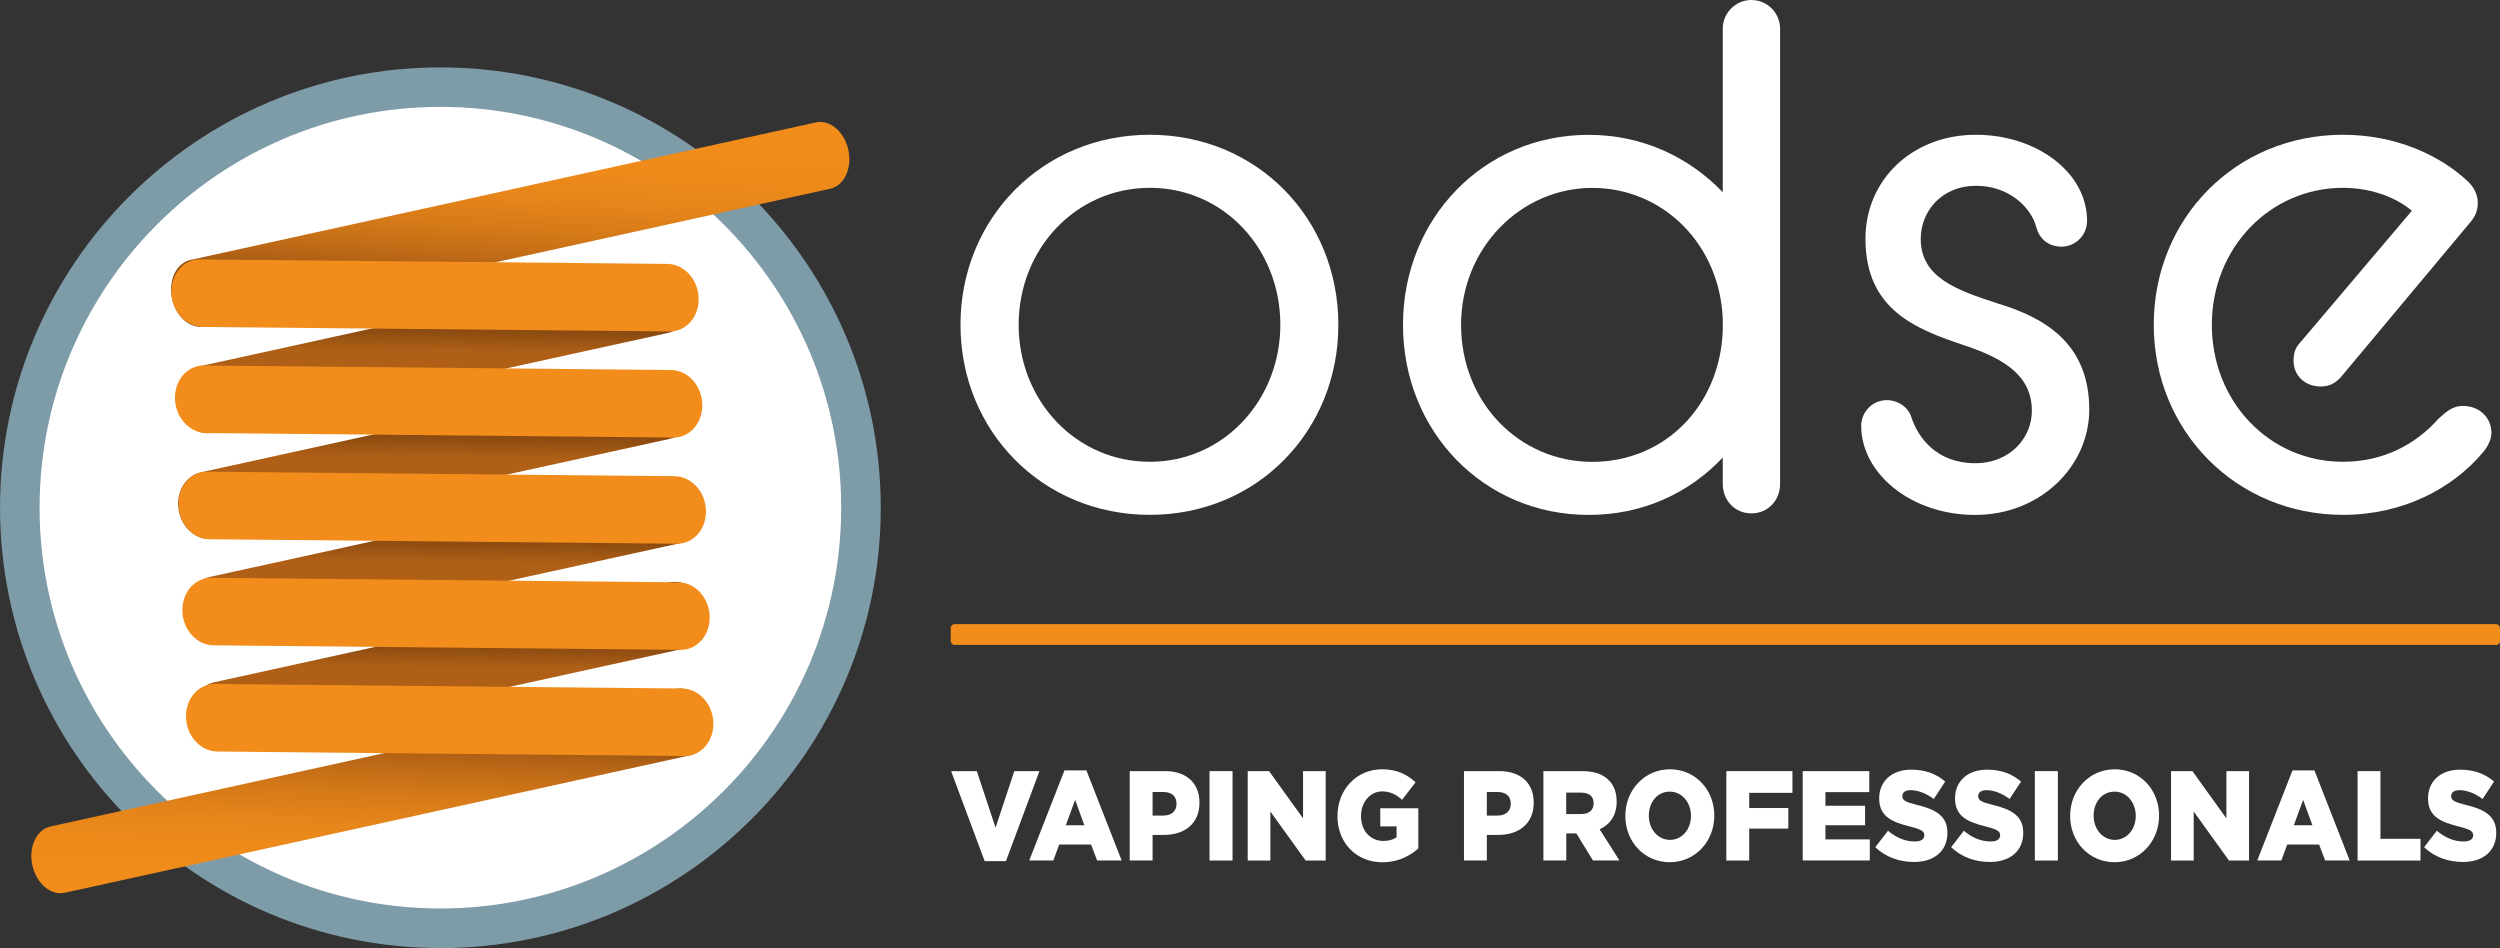
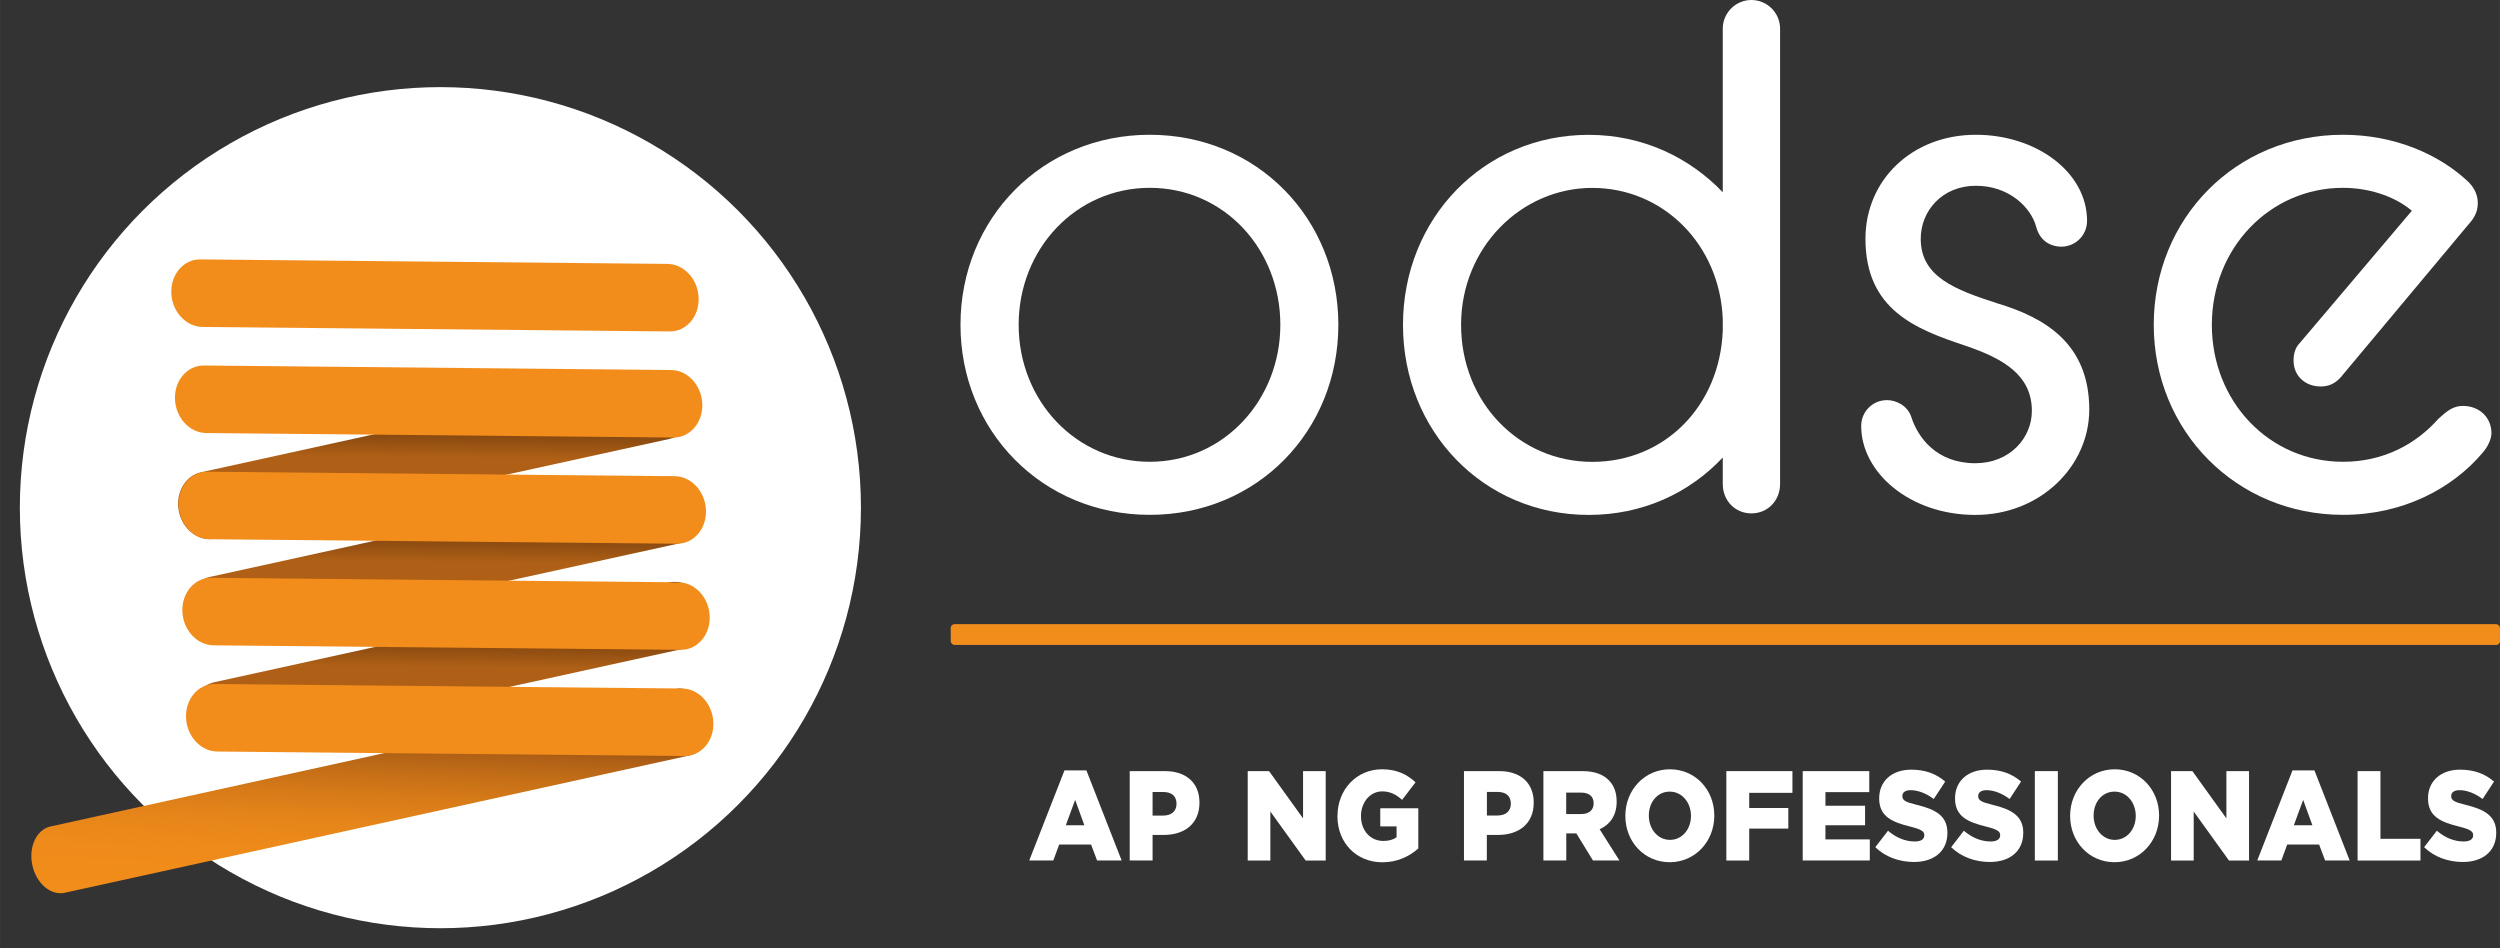
<svg xmlns="http://www.w3.org/2000/svg" xmlns:xlink="http://www.w3.org/1999/xlink" id="Livello_2" data-name="Livello 2" width="125" height="47.402" viewBox="0 0 327.96 124.37">
  <rect x="0" y="0" width="327.96" height="124.37" fill="#333333" stroke="none" />
  <defs>
    <style>      .cls-1 {        fill: #f28d1b;      }      .cls-2 {        fill: #fff;      }      .cls-3 {        fill: #7e9ba8;      }      .cls-4 {        fill: url(#Sfumatura_senza_nome_31-2);      }      .cls-5 {        fill: url(#Sfumatura_senza_nome_31-3);      }      .cls-6 {        fill: url(#Sfumatura_senza_nome_31-4);      }      .cls-7 {        fill: url(#Sfumatura_senza_nome_39);      }      .cls-8 {        fill: url(#Sfumatura_senza_nome_40);      }      .cls-9 {        fill: url(#Sfumatura_senza_nome_31);      }    </style>
    <linearGradient id="Sfumatura_senza_nome_31" data-name="Sfumatura senza nome 31" x1="-1073.05" y1="-571.12" x2="-1050.94" y2="-566.41" gradientTransform="translate(-291.89 1198.98) rotate(78.66)" gradientUnits="userSpaceOnUse">
      <stop offset="0" stop-color="#190700" />
      <stop offset=".51" stop-color="#af6016" />
    </linearGradient>
    <linearGradient id="Sfumatura_senza_nome_31-2" data-name="Sfumatura senza nome 31" x1="-1059.38" y1="-568.59" x2="-1037.26" y2="-563.89" xlink:href="#Sfumatura_senza_nome_31" />
    <linearGradient id="Sfumatura_senza_nome_31-3" data-name="Sfumatura senza nome 31" x1="-1045.69" y1="-567.03" x2="-1023.58" y2="-562.33" xlink:href="#Sfumatura_senza_nome_31" />
    <linearGradient id="Sfumatura_senza_nome_31-4" data-name="Sfumatura senza nome 31" x1="-1032.04" y1="-564.89" x2="-1009.92" y2="-560.19" xlink:href="#Sfumatura_senza_nome_31" />
    <linearGradient id="Sfumatura_senza_nome_39" data-name="Sfumatura senza nome 39" x1="-1024.34" y1="-703.61" x2="-994.21" y2="-697.21" gradientTransform="translate(-343.58 1210.21) rotate(78.53) scale(1 .86) skewX(-.23)" gradientUnits="userSpaceOnUse">
      <stop offset="0" stop-color="#190700" />
      <stop offset=".31" stop-color="#af6016" />
      <stop offset=".39" stop-color="#c16c17" />
      <stop offset=".5" stop-color="#d67a18" />
      <stop offset=".63" stop-color="#e6851a" />
      <stop offset=".78" stop-color="#ef8b1a" />
      <stop offset=".99" stop-color="#f28d1b" />
    </linearGradient>
    <linearGradient id="Sfumatura_senza_nome_40" data-name="Sfumatura senza nome 40" x1="-1094.54" y1="-748.56" x2="-1062.92" y2="-741.26" gradientTransform="translate(-349.33 1211.45) rotate(78.53) scale(1 .86) skewX(-.23)" gradientUnits="userSpaceOnUse">
      <stop offset=".01" stop-color="#f28d1b" />
      <stop offset=".22" stop-color="#ef8b1a" />
      <stop offset=".37" stop-color="#e6851a" />
      <stop offset=".5" stop-color="#d67a18" />
      <stop offset=".61" stop-color="#c16c17" />
      <stop offset=".69" stop-color="#af6016" />
      <stop offset="1" stop-color="#190700" />
    </linearGradient>
  </defs>
  <g id="Livello_1-2" data-name="Livello 1">
    <g>
      <g>
        <g>
          <path class="cls-2" d="m126,42.61c0-13.92,10.72-24.93,24.83-24.93s24.74,11.01,24.74,24.93-10.63,24.93-24.74,24.93-24.83-11.01-24.83-24.93Zm41.96,0c0-9.97-7.43-17.97-17.12-17.97s-17.21,8-17.21,17.97,7.53,17.97,17.21,17.97,17.12-8.09,17.12-17.97Z" />
          <path class="cls-2" d="m226,60.02c-4.42,4.7-10.54,7.53-17.59,7.53-13.83,0-24.36-11.01-24.36-24.93s10.54-24.93,24.36-24.93c7.05,0,13.17,2.92,17.59,7.53V3.76c0-2.07,1.69-3.76,3.76-3.76s3.76,1.69,3.76,3.76v59.73c0,2.16-1.6,3.86-3.76,3.86s-3.76-1.69-3.76-3.86v-3.48Zm0-16.65v-1.51c-.38-9.78-7.81-17.21-17.12-17.21s-17.21,7.81-17.21,17.97,7.62,17.97,17.21,17.97,16.75-7.43,17.12-17.21Z" />
          <path class="cls-2" d="m247.55,52.49c1.22,0,2.73.75,3.2,2.26.85,2.63,3.29,6.02,8.37,6.02,4.52,0,7.43-3.29,7.43-6.87,0-4.7-3.76-6.87-8.75-8.56-6.49-2.16-13.08-4.7-13.08-14.02,0-7.71,6.11-13.64,14.49-13.64,7.9,0,14.58,4.89,14.58,11.29,0,1.88-1.5,3.39-3.39,3.39-1.03,0-2.73-.47-3.29-2.63-.66-2.45-3.48-5.36-7.9-5.36s-7.24,3.29-7.24,6.96c0,4.99,4.52,6.68,10.07,8.47,5.93,1.79,12.04,5.08,12.04,13.92,0,7.43-6.4,13.83-14.96,13.83s-14.96-5.55-14.96-11.67c0-1.88,1.5-3.39,3.39-3.39Z" />
          <path class="cls-2" d="m282.54,42.61c0-13.92,10.72-24.93,24.83-24.93,6.87,0,12.61,2.63,16.27,6.02.85.75,1.41,1.79,1.41,2.92,0,.94-.28,1.79-1.22,2.82l-16.75,20.04c-.75.85-1.6,1.22-2.63,1.22-2.07,0-3.57-1.41-3.57-3.39,0-.85.19-1.69.85-2.35l14.67-17.31c-2.45-2.07-5.93-3.01-9.03-3.01-9.59,0-17.21,7.9-17.21,17.97s7.53,17.97,17.21,17.97c5.36,0,9.6-2.35,12.51-5.64,1.04-.94,1.88-1.69,3.2-1.69,2.16,0,3.76,1.5,3.76,3.57,0,.75-.47,1.79-1.13,2.54-3.95,4.7-10.44,8.18-18.34,8.18-14.02,0-24.83-11.01-24.83-24.93Z" />
        </g>
        <rect class="cls-1" x="124.72" y="81.88" width="203.24" height="2.73" rx=".5" ry=".5" />
        <g>
-           <path class="cls-2" d="m124.78,101.16h3.36l2.46,7.42,2.46-7.42h3.3l-4.4,11.81h-2.79l-4.4-11.81Z" />
          <path class="cls-2" d="m139.62,101.07h2.9l4.62,11.81h-3.22l-.79-2.09h-4.18l-.77,2.09h-3.16l4.62-11.81Zm2.63,7.19l-1.21-3.33-1.22,3.33h2.43Z" />
          <path class="cls-2" d="m148.19,101.16h4.65c2.74,0,4.51,1.52,4.51,4.12v.03c0,2.76-1.97,4.22-4.66,4.22h-1.49v3.35h-3v-11.73Zm4.43,5.83c1.07,0,1.72-.6,1.72-1.52v-.03c0-1.01-.65-1.54-1.73-1.54h-1.41v3.1h1.42Z" />
-           <path class="cls-2" d="m158.67,101.16h3.02v11.73h-3.02v-11.73Z" />
          <path class="cls-2" d="m163.68,101.16h2.8l4.46,6.2v-6.2h2.97v11.73h-2.63l-4.63-6.43v6.43h-2.97v-11.73Z" />
          <path class="cls-2" d="m175.46,107.05v-.03c0-3.42,2.48-6.1,5.84-6.1,1.9,0,3.25.64,4.4,1.71l-1.77,2.3c-.77-.7-1.55-1.11-2.62-1.11-1.56,0-2.77,1.42-2.77,3.22v.03c0,1.89,1.22,3.25,2.94,3.25.73,0,1.29-.17,1.73-.49v-1.42h-2.14v-2.38h4.99v5.28c-1.15,1.02-2.74,1.81-4.71,1.81-3.38,0-5.9-2.51-5.9-6.06Z" />
-           <path class="cls-2" d="m192.04,101.16h4.65c2.74,0,4.51,1.52,4.51,4.12v.03c0,2.76-1.97,4.22-4.66,4.22h-1.49v3.35h-3v-11.73Zm4.43,5.83c1.07,0,1.72-.6,1.72-1.52v-.03c0-1.01-.65-1.54-1.73-1.54h-1.41v3.1h1.42Z" />
+           <path class="cls-2" d="m192.04,101.16h4.65c2.74,0,4.51,1.52,4.51,4.12v.03c0,2.76-1.97,4.22-4.66,4.22h-1.49v3.35h-3v-11.73m4.43,5.83c1.07,0,1.72-.6,1.72-1.52v-.03c0-1.01-.65-1.54-1.73-1.54h-1.41v3.1h1.42Z" />
          <path class="cls-2" d="m202.46,101.16h5.13c1.66,0,2.8.47,3.53,1.27.63.67.96,1.57.96,2.73v.03c0,1.79-.88,2.98-2.23,3.6l2.59,4.09h-3.47l-2.18-3.55h-1.32v3.55h-3v-11.73Zm4.99,5.63c1.02,0,1.61-.54,1.61-1.39v-.03c0-.92-.62-1.39-1.63-1.39h-1.97v2.81h1.98Z" />
          <path class="cls-2" d="m213.22,107.05v-.03c0-3.37,2.51-6.1,5.85-6.1s5.82,2.7,5.82,6.06v.03c0,3.37-2.51,6.1-5.85,6.1s-5.82-2.7-5.82-6.06Zm8.61,0v-.03c0-1.69-1.13-3.17-2.79-3.17s-2.74,1.44-2.74,3.13v.03c0,1.69,1.13,3.17,2.77,3.17s2.76-1.44,2.76-3.13Z" />
          <path class="cls-2" d="m226.47,101.16h8.67v2.85h-5.67v1.99h5.13v2.7h-5.13v4.19h-3v-11.73Z" />
          <path class="cls-2" d="m236.5,101.16h8.72v2.76h-5.75v1.78h5.2v2.56h-5.2v1.86h5.82v2.76h-8.8v-11.73Z" />
          <path class="cls-2" d="m246.01,111.14l1.67-2.16c1.07.92,2.26,1.41,3.52,1.41.8,0,1.24-.3,1.24-.8v-.03c0-.49-.36-.75-1.83-1.12-2.31-.57-4.09-1.27-4.09-3.69v-.03c0-2.18,1.6-3.75,4.2-3.75,1.84,0,3.28.54,4.46,1.56l-1.5,2.29c-.99-.75-2.08-1.16-3.04-1.16-.73,0-1.08.33-1.08.75v.03c0,.54.37.77,1.87,1.14,2.49.59,4.04,1.46,4.04,3.65v.03c0,2.4-1.75,3.82-4.38,3.82-1.92,0-3.75-.65-5.08-1.94Z" />
          <path class="cls-2" d="m255.96,111.14l1.67-2.16c1.07.92,2.26,1.41,3.52,1.41.8,0,1.24-.3,1.24-.8v-.03c0-.49-.36-.75-1.83-1.12-2.31-.57-4.09-1.27-4.09-3.69v-.03c0-2.18,1.6-3.75,4.2-3.75,1.84,0,3.28.54,4.46,1.56l-1.5,2.29c-.99-.75-2.08-1.16-3.04-1.16-.73,0-1.08.33-1.08.75v.03c0,.54.37.77,1.87,1.14,2.49.59,4.04,1.46,4.04,3.65v.03c0,2.4-1.75,3.82-4.38,3.82-1.92,0-3.75-.65-5.08-1.94Z" />
          <path class="cls-2" d="m266.94,101.16h3.02v11.73h-3.02v-11.73Z" />
          <path class="cls-2" d="m271.57,107.05v-.03c0-3.37,2.51-6.1,5.85-6.1s5.82,2.7,5.82,6.06v.03c0,3.37-2.51,6.1-5.85,6.1s-5.82-2.7-5.82-6.06Zm8.61,0v-.03c0-1.69-1.13-3.17-2.79-3.17s-2.74,1.44-2.74,3.13v.03c0,1.69,1.13,3.17,2.77,3.17s2.76-1.44,2.76-3.13Z" />
          <path class="cls-2" d="m284.81,101.16h2.8l4.46,6.2v-6.2h2.97v11.73h-2.63l-4.63-6.43v6.43h-2.97v-11.73Z" />
          <path class="cls-2" d="m300.72,101.07h2.9l4.62,11.81h-3.22l-.79-2.09h-4.18l-.77,2.09h-3.16l4.62-11.81Zm2.63,7.19l-1.21-3.33-1.22,3.33h2.43Z" />
          <path class="cls-2" d="m309.28,101.16h3v8.88h5.25v2.85h-8.25v-11.73Z" />
          <path class="cls-2" d="m318.01,111.14l1.67-2.16c1.07.92,2.26,1.41,3.52,1.41.8,0,1.24-.3,1.24-.8v-.03c0-.49-.36-.75-1.83-1.12-2.31-.57-4.09-1.27-4.09-3.69v-.03c0-2.18,1.6-3.75,4.2-3.75,1.84,0,3.28.54,4.46,1.56l-1.5,2.29c-.99-.75-2.08-1.16-3.04-1.16-.73,0-1.08.33-1.08.75v.03c0,.54.37.77,1.87,1.14,2.49.59,4.04,1.46,4.04,3.65v.03c0,2.4-1.75,3.82-4.38,3.82-1.92,0-3.75-.65-5.08-1.94Z" />
        </g>
      </g>
      <g>
        <g>
          <circle class="cls-2" cx="57.77" cy="66.6" r="55.17" />
-           <path class="cls-3" d="m57.77,124.37C25.91,124.37,0,98.45,0,66.6S25.91,8.84,57.77,8.84s57.77,25.91,57.77,57.77-25.91,57.77-57.77,57.77Zm0-110.35c-28.99,0-52.58,23.59-52.58,52.58s23.59,52.58,52.58,52.58,52.58-23.59,52.58-52.58S86.76,14.02,57.77,14.02Z" />
        </g>
        <g>
-           <path class="cls-9" d="m23.26,53.24h0c-.52-2.4.78-4.73,2.91-5.19l59.58-13.07c2.12-.47,4.26,1.1,4.78,3.51h0c.52,2.4-.78,4.73-2.91,5.19l-59.58,13.07c-2.12.47-4.26-1.1-4.78-3.51Z" />
          <path class="cls-4" d="m23.47,67.14h0c-.52-2.4.78-4.73,2.91-5.19l59.58-13.07c2.12-.47,4.26,1.1,4.78,3.51h0c.52,2.4-.78,4.73-2.91,5.19l-59.58,13.07c-2.12.47-4.26-1.1-4.78-3.51Z" />
          <path class="cls-5" d="m24.63,80.87h0c-.52-2.4.78-4.73,2.91-5.19l59.58-13.07c2.12-.47,4.26,1.1,4.78,3.51h0c.52,2.4-.78,4.73-2.91,5.19l-59.58,13.07c-2.12.47-4.26-1.1-4.78-3.51Z" />
          <path class="cls-6" d="m25.22,94.68h0c-.52-2.4.78-4.73,2.91-5.19l59.58-13.07c2.12-.47,4.26,1.1,4.78,3.51h0c.52,2.4-.78,4.73-2.91,5.19l-59.58,13.07c-2.12.47-4.26-1.1-4.78-3.51Z" />
          <path class="cls-7" d="m4.24,113.5h0c-.52-2.4.55-4.67,2.38-5.08l81.99-18.02c1.83-.4,3.73,1.22,4.25,3.62h0c.52,2.4-.55,4.67-2.38,5.08L8.49,117.12c-1.83.4-3.73-1.22-4.25-3.62Z" />
-           <path class="cls-8" d="m22.58,39.18h0c-.52-2.4.55-4.67,2.38-5.08l82.08-18.04c1.83-.4,3.74,1.22,4.25,3.62h0c.52,2.4-.55,4.67-2.38,5.08L26.83,42.8c-1.83.4-3.74-1.22-4.25-3.62Z" />
          <g>
            <path class="cls-1" d="m22.47,38.42h0c-.08-2.45,1.62-4.41,3.8-4.39l61.28.59c2.18.02,4.02,2.02,4.1,4.47h0c.08,2.45-1.62,4.41-3.8,4.39l-61.28-.59c-2.18-.02-4.02-2.02-4.1-4.47Z" />
            <path class="cls-1" d="m22.95,52.34h0c-.08-2.45,1.62-4.41,3.8-4.39l61.28.59c2.18.02,4.02,2.02,4.1,4.47h0c.08,2.45-1.62,4.41-3.8,4.39l-61.28-.59c-2.18-.02-4.02-2.02-4.1-4.47Z" />
            <path class="cls-1" d="m23.43,66.27h0c-.08-2.45,1.62-4.41,3.8-4.39l61.28.59c2.18.02,4.02,2.02,4.1,4.47h0c.08,2.45-1.62,4.41-3.8,4.39l-61.28-.59c-2.18-.02-4.02-2.02-4.1-4.47Z" />
            <path class="cls-1" d="m23.92,80.19h0c-.08-2.45,1.62-4.41,3.8-4.39l61.28.59c2.18.02,4.02,2.02,4.1,4.47h0c.08,2.45-1.62,4.41-3.8,4.39l-61.28-.59c-2.18-.02-4.02-2.02-4.1-4.47Z" />
            <path class="cls-1" d="m24.4,94.12h0c-.08-2.45,1.62-4.41,3.8-4.39l61.28.59c2.18.02,4.02,2.02,4.1,4.47h0c.08,2.45-1.62,4.41-3.8,4.39l-61.28-.59c-2.18-.02-4.02-2.02-4.1-4.47Z" />
          </g>
        </g>
      </g>
    </g>
  </g>
</svg>